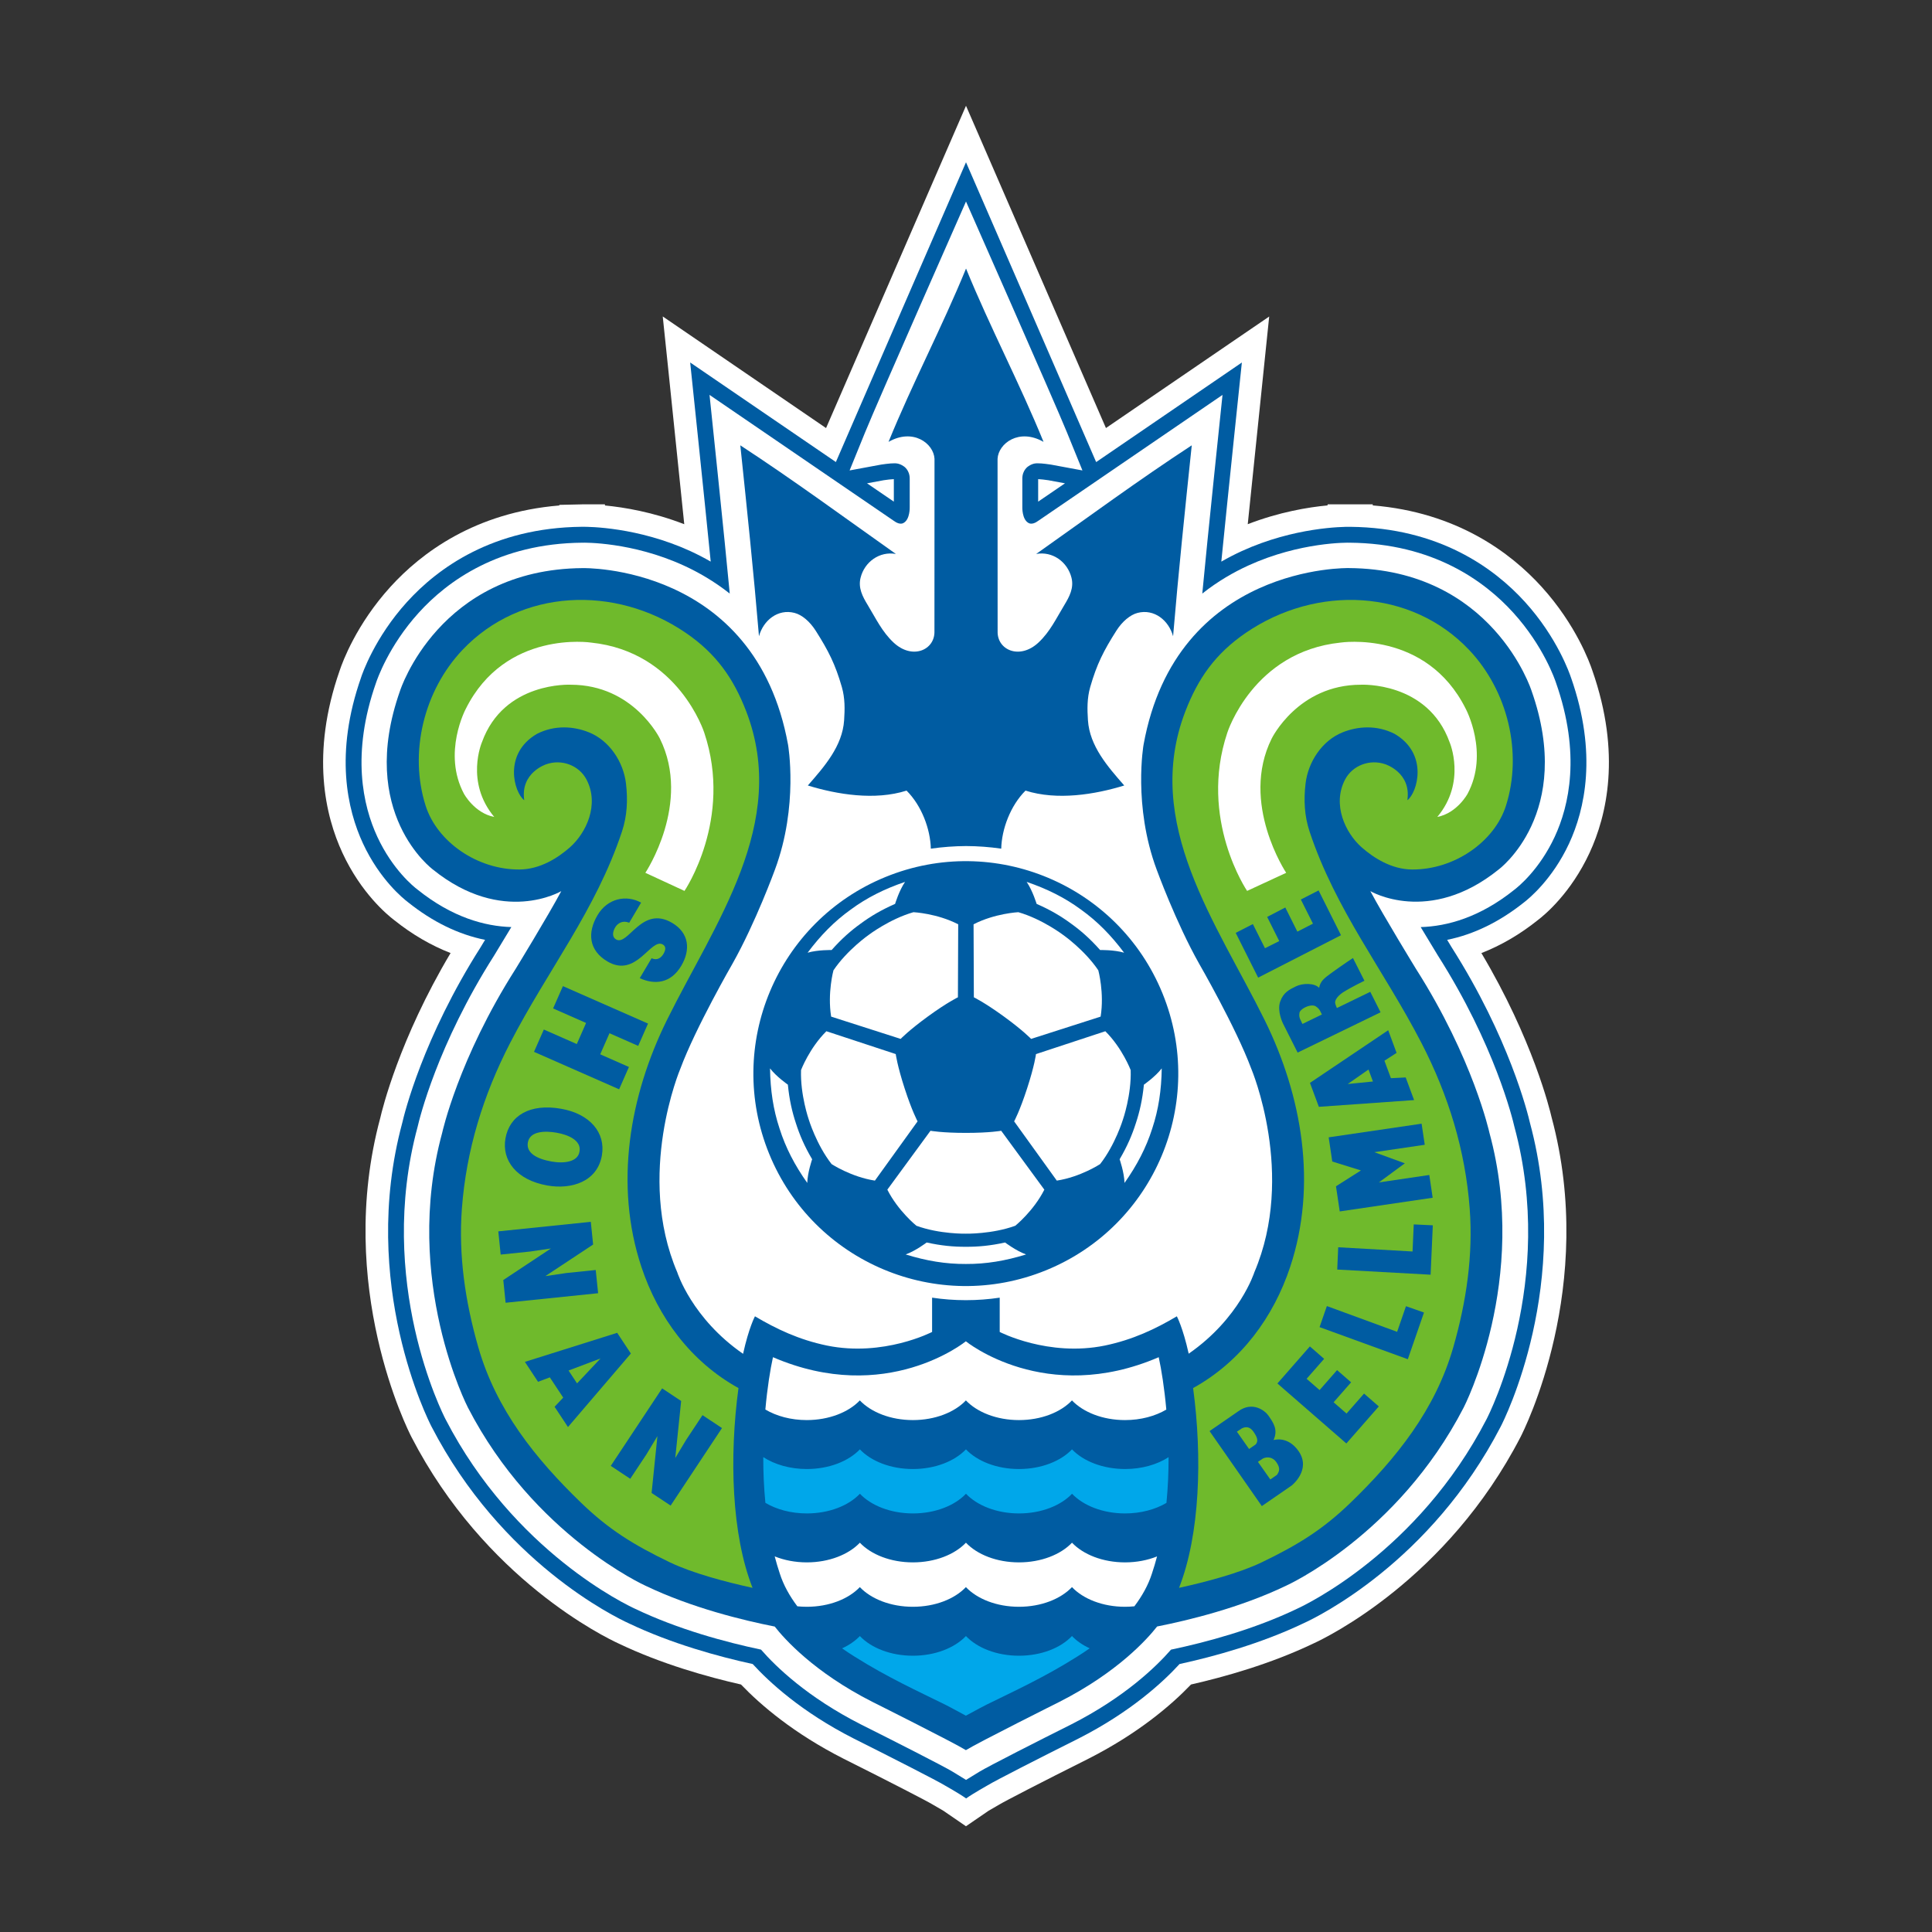
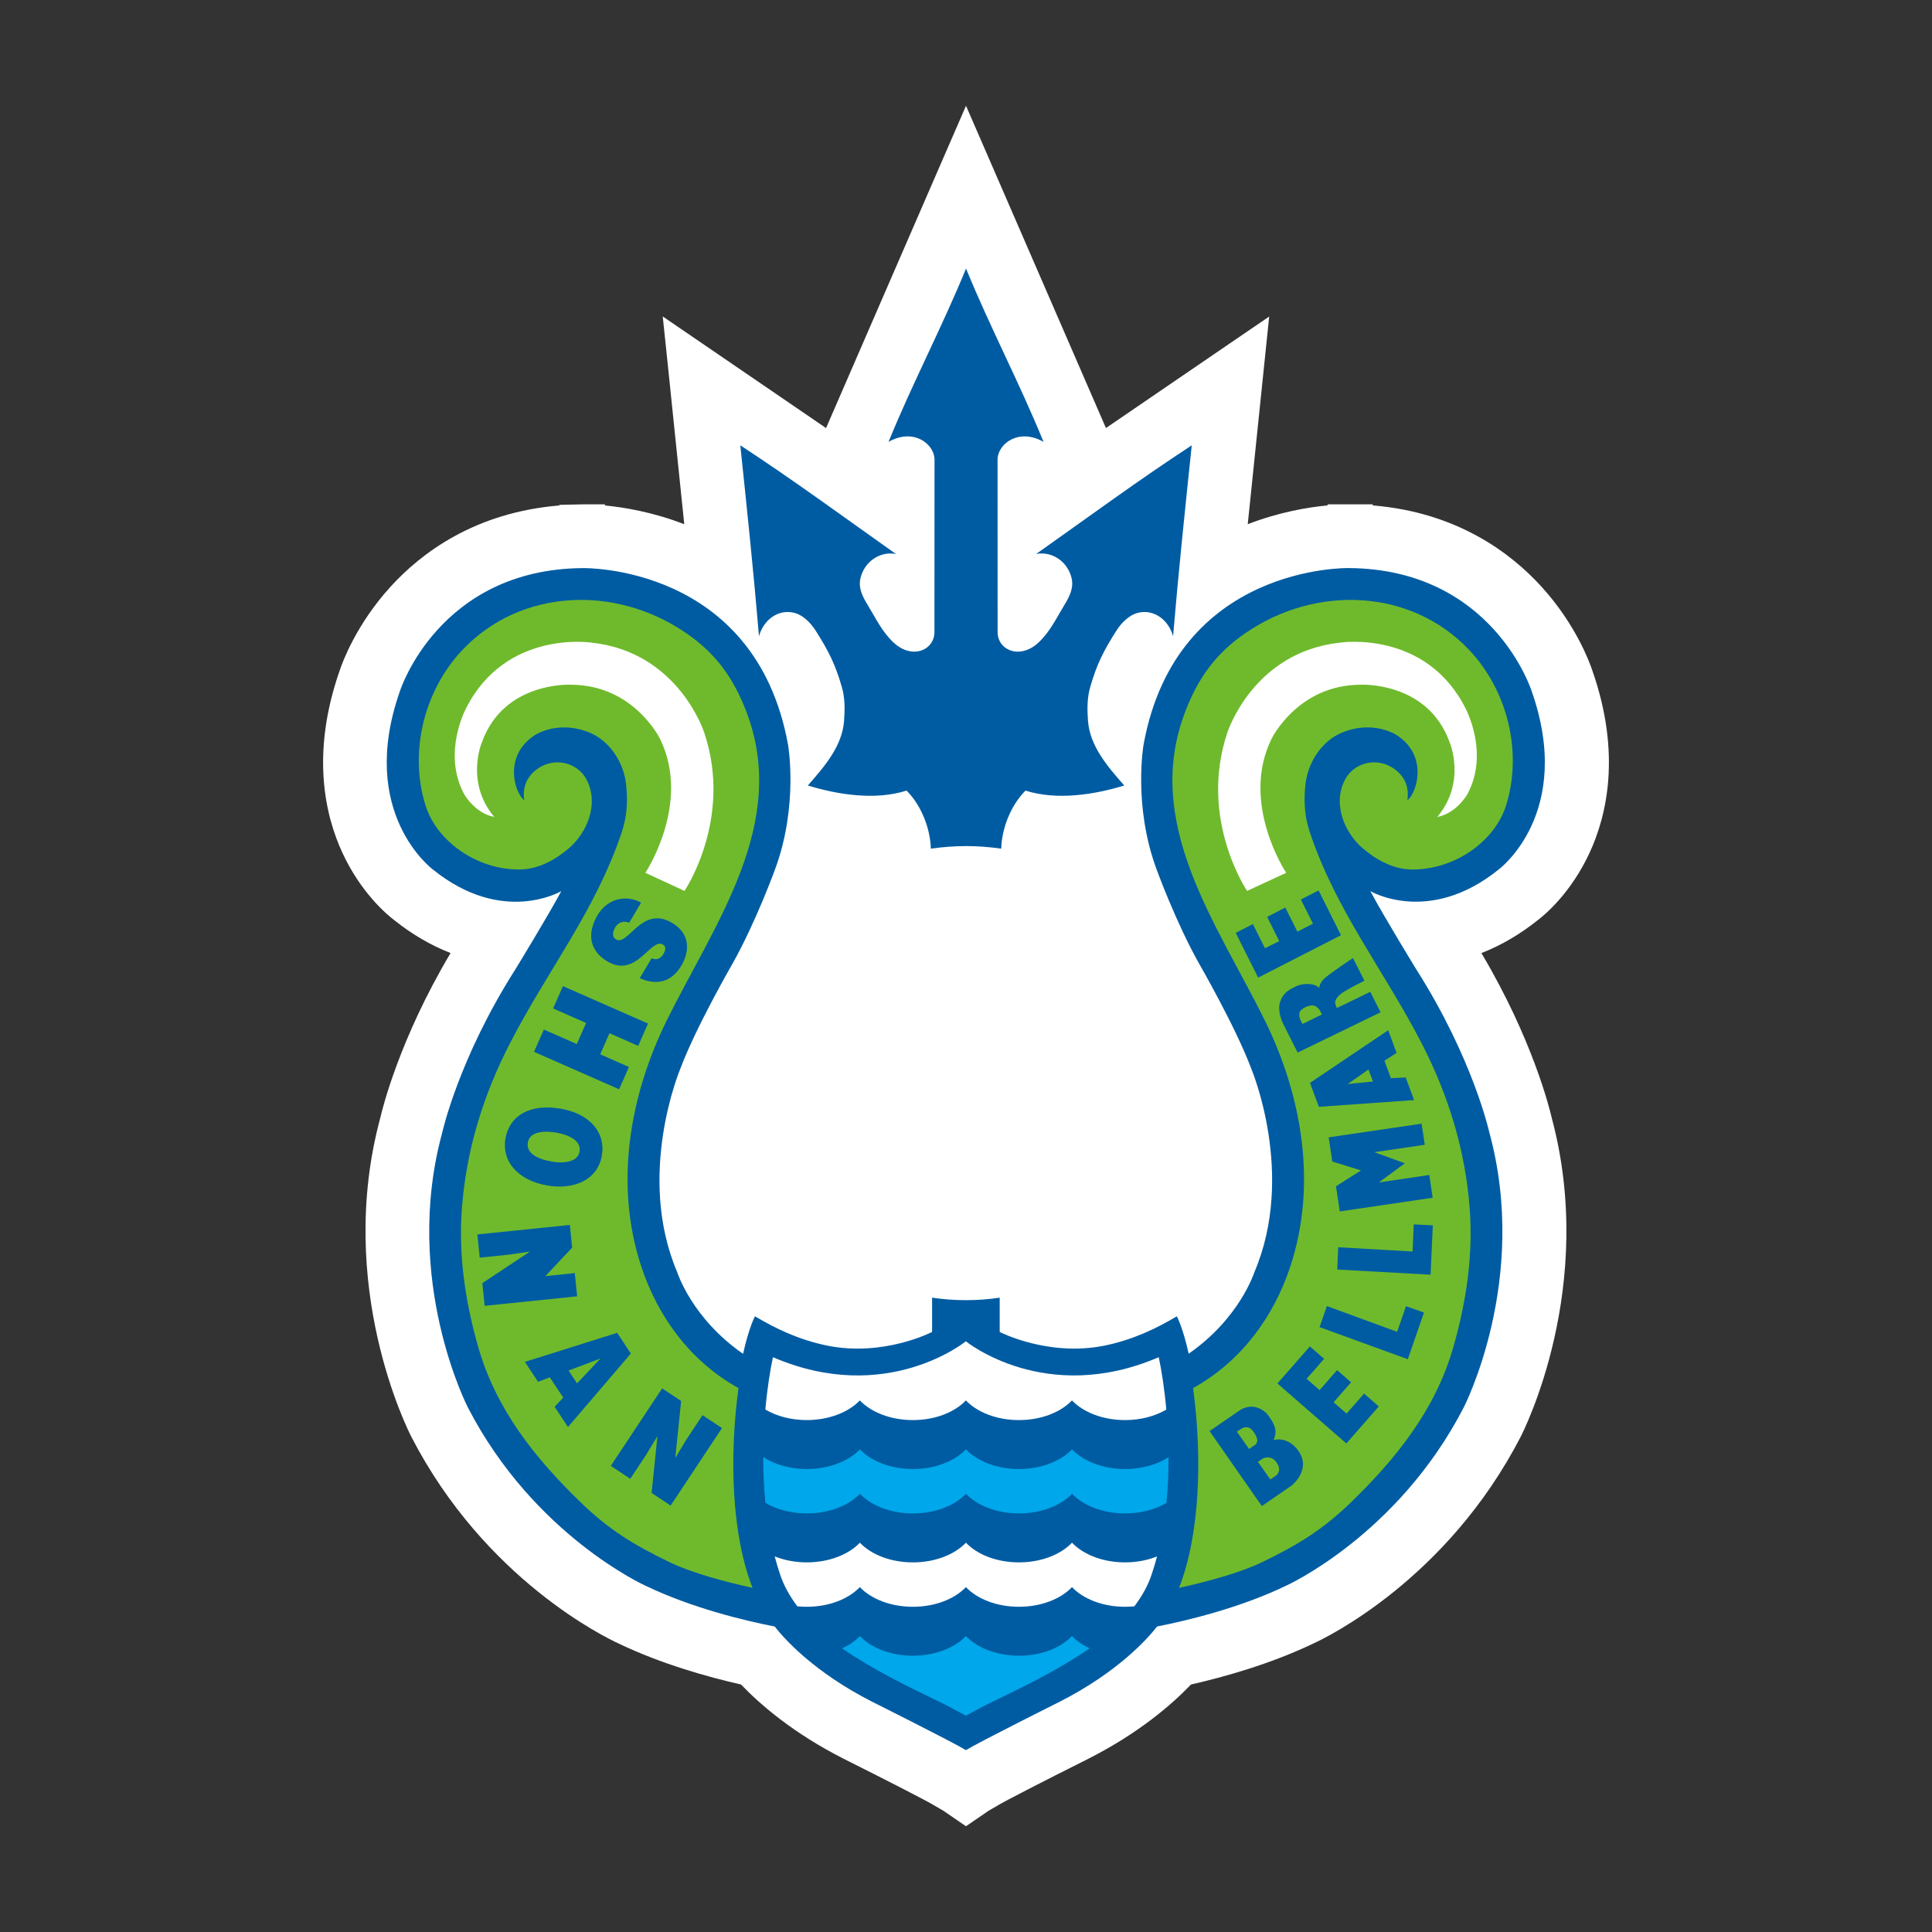
<svg xmlns="http://www.w3.org/2000/svg" version="1.1" x="0px" y="0px" viewBox="0 0 60 60" style="enable-background:new 0 0 60 60;" xml:space="preserve">
  <rect x="0" y="0" width="60" height="60" fill="#333333" stroke="none" />
  <style type="text/css">
	.st0{fill:#FFFFFF;}
	.st1{fill:#BEB1AA;}
	.st2{fill:#B8193F;}
	.st3{fill:#BF9C46;}
	.st4{fill:#004098;}
	.st5{fill:#E60039;}
	.st6{fill:#005CA2;}
	.st7{fill:#6FBA2C;}
	.st8{fill:#00A7EA;}
	.st9{fill:#004EA2;}
	.st10{fill:#00A0E9;}
	.st11{fill:#003686;}
	.st12{fill:#F0831E;}
	.st13{fill:#AA8657;}
	.st14{fill:#D80C18;}
	.st15{fill:#F39800;}
	.st16{fill:#0C2D50;}
	.st17{fill:#0B2742;}
	.st18{fill:#C5D9F1;}
	.st19{fill:#61A7DB;}
	.st20{fill:#77AFE0;}
	.st21{fill:#13426E;}
	.st22{fill:#FFFFFE;}
	.st23{fill:#FEFEFE;}
	.st24{fill:#FFFEFE;}
</style>
  <g id="レイヤー_1">
</g>
  <g id="マーク等">
    <g>
      <g>
        <g>
          <g>
            <path class="st0" d="M49.364,26.488c0.538-1.159,0.989-3.08,0.091-5.655l0-0       c-0.001-0.002-0.002-0.005-0.003-0.008c-0.08-0.242-0.506-1.421-1.573-2.598       c-0.964-1.063-2.636-2.316-5.247-2.531v-0.034c0-0-0.699-0-0.699-0h-0.014l0-0       c-0.024-0-0.058-0-0.096,0h-0.589c-0.003,0-0.005,0.013-0.007,0.034       c-0.597,0.056-1.495,0.204-2.477,0.583l0.511-4.95l0.155-1.499c0-0.001-1.244,0.849-1.244,0.849       l-3.826,2.614c-0.876-2.02-3.165-7.29-3.705-8.534L30,3.285l-0.641,1.475       c-0.54,1.244-2.83,6.514-3.705,8.534l-3.825-2.614l-1.247-0.852l0.157,1.502l0.511,4.95       c-0.974-0.377-1.865-0.525-2.463-0.582v-0.035c0,0-0.455,0-0.63,0c-0.018-0-0.031,0-0.045,0       c-0.014,0-0.023,0-0.023,0h-0.008c-0.018,0-0.026,0.001-0.026,0.001l-0.684,0.015       c-0,0-0.001,0.008-0.001,0.019c-2.612,0.215-4.285,1.468-5.249,2.531c-1.056,1.164-1.483,2.328-1.57,2.588       c-0.002,0.005-0.004,0.013-0.006,0.018l0,0c-0.897,2.575-0.447,4.496,0.091,5.655       c0.576,1.241,1.378,1.912,1.61,2.088c0.554,0.443,1.141,0.784,1.747,1.02       c-1.592,2.672-2.126,4.866-2.184,5.122c-1.408,5.225,0.871,9.717,0.968,9.906       c2.284,4.423,6.026,6.229,6.445,6.42c1.32,0.631,2.754,1.033,3.79,1.268c0.62,0.646,1.64,1.519,3.182,2.303       c1.463,0.732,2.61,1.325,2.765,1.421c0.113,0.064,0.232,0.133,0.339,0.197l0.701,0.481l0.702-0.481       c0.105-0.063,0.217-0.128,0.314-0.182c0.181-0.111,1.328-0.704,2.787-1.434       c1.545-0.785,2.566-1.659,3.186-2.305c1.036-0.236,2.47-0.637,3.801-1.274       c0.408-0.186,4.149-1.992,6.434-6.415c0.097-0.188,2.376-4.681,0.962-9.93       c-0.053-0.232-0.585-2.418-2.179-5.096c0.608-0.237,1.198-0.58,1.761-1.031       C47.986,28.401,48.787,27.73,49.364,26.488z" />
            <g>
-               <path class="st6" d="M27.443,14.914c0.105-0.016,0.246-0.033,0.316-0.034v0.699l-0.833-0.569L27.443,14.914z         M48.73,26.194c0.485-1.045,0.889-2.787,0.058-5.154l0.003,0.01c-0.041-0.124-0.426-1.247-1.429-2.353        c-0.954-1.052-2.669-2.309-5.428-2.336v-0c-0.001,0-0.003,0-0.004,0l0,0l-0.001,0        c-0.002-0-0.005-0-0.009-0l-0.003-0l0,0c-0.001,0-0.002,0-0.002,0c-0.001,0-0.001,0-0.002,0l0,0        c-0.201-0.002-1.716,0.008-3.348,0.753c-0.218,0.1-0.43,0.209-0.636,0.328        c0.193-1.943,0.638-6.184,0.638-6.184l-4.525,3.092C33.988,14.218,30,5.039,30,5.039s-3.988,9.179-4.041,9.31        l-4.525-3.092c0,0,0.445,4.242,0.638,6.184c-0.206-0.118-0.418-0.228-0.636-0.328        c-1.632-0.745-3.147-0.755-3.348-0.753l0,0c-0.001,0-0.001,0-0.002,0c-0.001,0-0.002,0-0.002,0l0,0l-0.003,0        c-0.004,0-0.006,0-0.009,0l-0.001,0l0,0c-0.001,0-0.003,0-0.004,0v0        c-2.759,0.027-4.474,1.284-5.428,2.336c-1.003,1.106-1.389,2.229-1.429,2.353l0.004-0.01        c-0.831,2.367-0.427,4.109,0.058,5.154c0.521,1.122,1.253,1.716,1.399,1.826        c0.762,0.61,1.565,1.001,2.393,1.169l-0.136,0.226c-1.792,2.817-2.369,5.168-2.436,5.46        c-1.344,4.991,0.815,9.249,0.908,9.428c2.175,4.21,5.705,5.918,6.115,6.106        c1.345,0.643,2.814,1.042,3.861,1.27c0.505,0.553,1.511,1.488,3.138,2.314        c1.214,0.608,2.598,1.315,2.816,1.449c0.001,0,0.458,0.257,0.671,0.409v0.004        c0.001-0.001,0.002-0.001,0.003-0.002c0.001,0.001,0.002,0.001,0.003,0.002v-0.004        c0.213-0.152,0.67-0.409,0.671-0.409c0.218-0.135,1.601-0.842,2.816-1.449        c1.627-0.827,2.633-1.762,3.138-2.314c1.047-0.228,2.515-0.627,3.86-1.27        c0.41-0.187,3.94-1.895,6.115-6.106c0.093-0.179,2.252-4.437,0.908-9.428        c-0.067-0.292-0.644-2.643-2.436-5.46l-0.136-0.226c0.829-0.169,1.631-0.56,2.393-1.169        C47.476,27.91,48.209,27.316,48.73,26.194z M33.074,15.01l-0.833,0.569V14.88        c0.07,0.002,0.211,0.018,0.316,0.034L33.074,15.01z" />
              <path class="st0" d="M48.283,25.987c0.447-0.963,0.816-2.574,0.04-4.783c-0.031-0.094-0.387-1.14-1.326-2.175        c-0.89-0.982-2.495-2.156-5.088-2.175l0.013,0c-0.062-0.002-1.54-0.028-3.153,0.708        c-0.456,0.208-0.949,0.49-1.431,0.872c0.14-1.518,0.628-6.17,0.628-6.17l-5.732,3.917        c-0.189,0.14-0.296,0.058-0.296,0.058c-0.201-0.111-0.189-0.488-0.189-0.488v-0.887        c0-0.271,0.185-0.382,0.185-0.382c0.144-0.103,0.275-0.094,0.275-0.094c0.148-0.004,0.431,0.041,0.431,0.041        l0.976,0.181l-0.481-1.182C32.753,12.49,30,6.258,30,6.258s-2.753,6.232-3.134,7.17l-0.481,1.182        l0.976-0.181c0,0,0.283-0.045,0.431-0.041c0,0,0.131-0.008,0.275,0.094c0,0,0.185,0.111,0.185,0.382v0.887        c0,0,0.012,0.378-0.189,0.488c0,0-0.107,0.082-0.296-0.058l-5.732-3.917c0,0,0.488,4.651,0.628,6.17        c-0.483-0.381-0.976-0.664-1.431-0.872c-1.613-0.737-3.091-0.71-3.153-0.708l0.013-0        c-2.593,0.019-4.198,1.193-5.088,2.175c-0.939,1.036-1.295,2.082-1.326,2.175        c-0.776,2.209-0.407,3.82,0.04,4.783c0.475,1.023,1.131,1.552,1.251,1.642        c1.075,0.862,2.089,1.137,2.911,1.162c-0.278,0.464-0.51,0.844-0.534,0.883        c-1.768,2.778-2.322,5.081-2.376,5.317c-1.301,4.813,0.777,8.912,0.867,9.085        c2.129,4.122,5.657,5.782,5.884,5.885c1.346,0.644,2.825,1.04,3.913,1.269        c0.463,0.532,1.441,1.479,3.101,2.323c0.963,0.482,2.583,1.304,2.851,1.469l0.413,0.253v0.002L30,55.277        l0.002,0.001v-0.002l0.413-0.253c0.268-0.165,1.888-0.988,2.851-1.469c1.66-0.844,2.638-1.792,3.101-2.323        c1.088-0.229,2.568-0.624,3.913-1.269c0.227-0.103,3.756-1.764,5.885-5.885        c0.089-0.172,2.168-4.272,0.866-9.085c-0.054-0.237-0.608-2.539-2.376-5.317        c-0.024-0.039-0.256-0.419-0.534-0.883c0.822-0.025,1.836-0.3,2.911-1.162        C47.151,27.538,47.808,27.009,48.283,25.987z" />
              <g>
-                 <ellipse transform="matrix(0.926 -0.378 0.378 0.926 -10.377 13.825)" class="st6" cx="29.996" cy="33.321" rx="6.595" ry="6.595" />
                <g>
                  <g>
                    <path class="st0" d="M29.996,38.72c-0.378,0.002-0.758-0.032-1.218-0.133c0,0-0.341,0.26-0.652,0.371           c0.644,0.199,1.245,0.3,1.87,0.296c0.625,0.004,1.226-0.097,1.87-0.296           c-0.31-0.111-0.652-0.371-0.652-0.371C30.754,38.688,30.374,38.722,29.996,38.72z" />
                    <path class="st0" d="M35.274,34.885c-0.115,0.36-0.264,0.711-0.503,1.117c0,0,0.142,0.405,0.152,0.735           c0.388-0.551,0.67-1.091,0.86-1.687c0.197-0.593,0.286-1.196,0.296-1.87           c-0.202,0.261-0.554,0.505-0.554,0.505C35.478,34.154,35.393,34.526,35.274,34.885z" />
                    <path class="st0" d="M33.258,28.68c0.307,0.22,0.594,0.471,0.907,0.824c0,0,0.429-0.01,0.745,0.083           c-0.404-0.54-0.831-0.975-1.339-1.339c-0.503-0.371-1.049-0.642-1.687-0.86           c0.186,0.273,0.309,0.683,0.309,0.683C32.626,28.26,32.953,28.456,33.258,28.68z" />
                    <path class="st0" d="M26.734,28.68c0.304-0.224,0.632-0.419,1.064-0.609c0,0,0.123-0.411,0.309-0.683           c-0.638,0.217-1.184,0.489-1.687,0.86c-0.508,0.364-0.935,0.799-1.339,1.339           c0.317-0.092,0.746-0.083,0.746-0.083C26.14,29.151,26.427,28.9,26.734,28.68z" />
                    <path class="st0" d="M24.718,34.885c-0.119-0.359-0.204-0.73-0.25-1.2c0,0-0.353-0.244-0.554-0.505           c0.01,0.674,0.099,1.277,0.296,1.87c0.189,0.596,0.471,1.136,0.86,1.687           c0.01-0.33,0.152-0.735,0.152-0.735C24.982,35.596,24.833,35.245,24.718,34.885z" />
                  </g>
                  <g>
                    <path class="st0" d="M29.996,35.183c-0.746,0-1.099-0.066-1.099-0.066l-1.34,1.829           c0.336,0.665,0.903,1.121,0.903,1.121c0.723,0.264,1.535,0.246,1.535,0.246s0.812,0.017,1.535-0.246           c0,0,0.567-0.456,0.903-1.121l-1.34-1.829C31.094,35.117,30.741,35.183,29.996,35.183z" />
                    <path class="st0" d="M31.898,33.801c-0.23,0.709-0.403,1.024-0.403,1.024l1.325,1.84           c0.737-0.114,1.345-0.513,1.345-0.513c0.474-0.606,0.709-1.384,0.709-1.384s0.267-0.767,0.24-1.536           c0,0-0.258-0.68-0.787-1.206l-2.154,0.71C32.175,32.736,32.129,33.092,31.898,33.801z" />
                    <path class="st0" d="M31.172,31.565c0.603,0.438,0.85,0.699,0.85,0.699l2.159-0.692           c0.119-0.736-0.072-1.438-0.072-1.438c-0.43-0.638-1.097-1.102-1.097-1.102s-0.647-0.491-1.387-0.703           c0,0-0.727,0.035-1.39,0.376l0.009,2.267C30.244,30.973,30.569,31.127,31.172,31.565z" />
                    <path class="st0" d="M28.821,31.564c0.603-0.438,0.928-0.592,0.928-0.592l0.009-2.267           c-0.663-0.341-1.39-0.376-1.39-0.376c-0.74,0.212-1.387,0.703-1.387,0.703s-0.667,0.464-1.097,1.102           c0,0-0.191,0.702-0.072,1.438l2.159,0.692C27.971,32.264,28.218,32.003,28.821,31.564z" />
                    <path class="st0" d="M28.094,33.8c-0.23-0.709-0.276-1.065-0.276-1.065l-2.154-0.709           c-0.529,0.525-0.787,1.206-0.787,1.206c-0.027,0.769,0.24,1.536,0.24,1.536s0.235,0.778,0.709,1.384           c0,0,0.609,0.399,1.345,0.513l1.325-1.84C28.497,34.825,28.324,34.51,28.094,33.8z" />
                  </g>
                </g>
              </g>
              <path class="st6" d="M30.001,26.275c0.361,0.001,0.73,0.028,1.093,0.081c0.015-0.608,0.285-1.335,0.754-1.803        c0.983,0.313,2.156,0.121,3.066-0.159c-0.512-0.585-1.074-1.222-1.127-2.025        c-0.023-0.345-0.029-0.684,0.071-1.033c0.204-0.71,0.416-1.126,0.811-1.748        c0.184-0.289,0.429-0.494,0.659-0.554c0.519-0.134,0.969,0.234,1.103,0.725        c0.166-1.98,0.373-3.953,0.58-5.929c-1.646,1.075-3.227,2.24-4.832,3.374        c0.505-0.092,0.972,0.242,1.097,0.738c0.08,0.32-0.065,0.588-0.222,0.848        c-0.252,0.415-0.444,0.829-0.802,1.164c-0.584,0.547-1.29,0.233-1.27-0.352l-0.002-5.353        c0.025-0.477,0.666-0.962,1.428-0.526c-0.742-1.823-1.663-3.561-2.407-5.383        c-0.744,1.821-1.665,3.56-2.407,5.383c0.762-0.436,1.403,0.048,1.428,0.526l-0.002,5.353        c0.019,0.584-0.687,0.899-1.27,0.352c-0.358-0.335-0.55-0.749-0.802-1.164        c-0.158-0.26-0.302-0.528-0.222-0.848c0.124-0.496,0.592-0.829,1.097-0.738        c-1.605-1.135-3.186-2.299-4.832-3.374c0.207,1.976,0.414,3.949,0.58,5.929        c0.134-0.491,0.584-0.859,1.103-0.725c0.231,0.059,0.475,0.265,0.659,0.554        c0.395,0.622,0.607,1.039,0.811,1.748c0.1,0.349,0.094,0.688,0.071,1.033        c-0.053,0.803-0.615,1.44-1.127,2.025c0.91,0.28,2.083,0.472,3.066,0.159        c0.469,0.468,0.739,1.195,0.754,1.803c0.363-0.052,0.733-0.079,1.093-0.081H30.001z" />
              <g>
                <g>
                  <path class="st6" d="M46.541,27.004c0,0,2.368-1.745,1.021-5.555c0,0-1.205-3.775-5.671-3.807          c0,0-5.359-0.129-6.377,5.487c0,0-0.332,1.889,0.407,3.876c0,0,0.597,1.642,1.319,2.923          c0,0,1.144,1.982,1.62,3.263c0,0,1.391,3.285,0.094,6.323c0,0-0.45,1.424-2.038,2.526          c-0.179-0.81-0.368-1.161-0.368-1.161c-0.659,0.391-1.365,0.727-2.233,0.908          c-1.759,0.361-3.268-0.422-3.268-0.422v-1.065c-0.343,0.051-0.693,0.078-1.05,0.078          c-0.357,0-0.708-0.027-1.05-0.078v1.065c0,0-1.508,0.783-3.268,0.422c-0.868-0.18-1.574-0.517-2.233-0.908          c0,0-0.19,0.352-0.369,1.165c-1.593-1.102-2.043-2.529-2.043-2.529c-1.297-3.038,0.094-6.323,0.094-6.323          c0.476-1.281,1.62-3.263,1.62-3.263c0.722-1.281,1.319-2.923,1.319-2.923          c0.739-1.987,0.407-3.876,0.407-3.876c-1.018-5.616-6.378-5.487-6.378-5.487          c-4.466,0.033-5.671,3.807-5.671,3.807c-1.347,3.809,1.021,5.555,1.021,5.555          c2.167,1.749,3.985,0.67,3.985,0.67c-0.401,0.754-1.418,2.416-1.418,2.416          c-1.777,2.79-2.28,5.087-2.28,5.087c-1.248,4.581,0.8,8.537,0.8,8.537          c2.053,3.974,5.515,5.532,5.515,5.532c1.426,0.684,3.035,1.075,4.012,1.267          c0.298,0.381,1.218,1.417,3.029,2.337c0,0,2.511,1.256,2.908,1.501c0.397-0.245,2.908-1.501,2.908-1.501          c1.813-0.922,2.733-1.959,3.03-2.339c0.978-0.193,2.583-0.583,4.005-1.266c0,0,3.463-1.558,5.515-5.532          c0,0,2.048-3.956,0.8-8.537c0,0-0.503-2.297-2.28-5.087c0,0-1.018-1.662-1.418-2.416          C42.556,27.674,44.374,28.752,46.541,27.004z" />
                  <g>
                    <path class="st7" d="M43.313,22.792c-0.558-0.285-1.149-0.236-1.611-0.051           c-0.64,0.253-1.078,0.919-1.157,1.595c-0.059,0.505-0.037,1,0.125,1.488           c0.812,2.446,2.299,4.291,3.474,6.565c0.84,1.627,1.364,3.336,1.499,5.147           c0.108,1.446-0.102,2.885-0.511,4.308c-0.556,1.937-1.77,3.452-3.197,4.831           c-0.846,0.817-1.611,1.296-2.748,1.843c-0.708,0.341-1.749,0.614-2.571,0.794           c0.649-1.649,0.727-4.054,0.437-6.204c1.492-0.826,2.499-2.208,3.015-3.764           c0.846-2.55,0.372-5.305-0.791-7.661c-1.487-3.01-3.802-6.114-2.466-9.588           c0.395-1.027,0.933-1.796,1.881-2.443c2.195-1.499,5.132-1.369,6.931,0.53           c1.202,1.268,1.669,3.191,1.146,4.84c-0.354,1.116-1.602,1.991-2.918,1.981           c-0.638-0.005-1.192-0.361-1.564-0.689c-0.508-0.449-0.92-1.329-0.515-2.104           c0.232-0.443,0.771-0.643,1.249-0.476c0,0,0.813,0.255,0.686,1.117           C44.019,24.616,44.372,23.413,43.313,22.792z" />
                    <path class="st0" d="M38.73,27.668c0,0-1.514-2.228-0.615-4.912c0,0,0.796-2.517,3.518-2.8           c0,0,2.66-0.402,3.887,2.057c0,0,0.735,1.37,0.057,2.639c0,0-0.324,0.6-0.94,0.719           c0.911-1.088,0.383-2.318,0.383-2.318c-0.681-1.897-2.758-1.788-2.758-1.788           c-1.954,0-2.769,1.673-2.769,1.673c-0.994,2.003,0.451,4.168,0.451,4.168L38.73,27.668z" />
                  </g>
                  <g>
                    <path class="st7" d="M16.673,22.792c0.558-0.285,1.149-0.236,1.611-0.051           c0.64,0.253,1.078,0.919,1.157,1.595c0.059,0.505,0.037,1-0.125,1.488           c-0.812,2.446-2.299,4.291-3.473,6.565c-0.84,1.627-1.364,3.336-1.499,5.147           c-0.108,1.446,0.102,2.885,0.511,4.308c0.556,1.937,1.77,3.452,3.197,4.831           c0.846,0.817,1.611,1.296,2.748,1.843c0.708,0.341,1.749,0.614,2.571,0.794           c-0.649-1.649-0.727-4.054-0.437-6.204c-1.492-0.826-2.499-2.208-3.015-3.764           c-0.846-2.55-0.372-5.305,0.791-7.661c1.487-3.01,3.802-6.114,2.466-9.588           c-0.395-1.027-0.933-1.796-1.881-2.443c-2.195-1.499-5.132-1.369-6.931,0.53           c-1.202,1.268-1.669,3.191-1.146,4.84c0.354,1.116,1.602,1.991,2.918,1.981           c0.638-0.005,1.192-0.361,1.564-0.689c0.508-0.449,0.92-1.329,0.515-2.104           c-0.232-0.443-0.771-0.643-1.248-0.476c0,0-0.813,0.255-0.686,1.117           C15.967,24.616,15.614,23.413,16.673,22.792z" />
                    <path class="st0" d="M21.257,27.668c0,0,1.514-2.228,0.615-4.912c0,0-0.796-2.517-3.518-2.8           c0,0-2.66-0.402-3.888,2.057c0,0-0.734,1.37-0.057,2.639c0,0,0.324,0.6,0.94,0.719           c-0.911-1.088-0.383-2.318-0.383-2.318c0.681-1.897,2.758-1.788,2.758-1.788           c1.954,0,2.769,1.673,2.769,1.673c0.993,2.003-0.451,4.168-0.451,4.168L21.257,27.668z" />
                  </g>
                </g>
                <g>
                  <path class="st0" d="M33.292,47.91c-0.349,0.367-0.957,0.611-1.647,0.611c-0.691,0-1.298-0.243-1.647-0.611          c-0.349,0.367-0.957,0.611-1.647,0.611c-0.691,0-1.298-0.243-1.647-0.611          c-0.349,0.367-0.957,0.611-1.647,0.611c-0.365,0-0.706-0.068-0.998-0.186          c0.047,0.179,0.099,0.355,0.157,0.529c0.113,0.357,0.304,0.7,0.546,1.021          c0.096,0.01,0.194,0.015,0.294,0.015c0.691,0,1.298-0.243,1.647-0.611c0.349,0.368,0.957,0.611,1.647,0.611          c0.691,0,1.298-0.243,1.647-0.611c0.349,0.368,0.957,0.611,1.647,0.611c0.691,0,1.298-0.243,1.647-0.611          c0.349,0.368,0.957,0.611,1.647,0.611c0.099,0,0.196-0.006,0.291-0.015c0.243-0.322,0.434-0.665,0.547-1.022          c0.058-0.173,0.11-0.349,0.157-0.527c-0.292,0.117-0.631,0.185-0.995,0.185          C34.249,48.521,33.641,48.277,33.292,47.91z" />
                  <path class="st8" d="M33.292,45.011c-0.349,0.367-0.957,0.611-1.647,0.611c-0.691,0-1.298-0.243-1.647-0.611          c-0.349,0.367-0.957,0.611-1.647,0.611c-0.691,0-1.298-0.243-1.647-0.611          c-0.349,0.367-0.957,0.611-1.647,0.611c-0.525,0-1.002-0.141-1.353-0.37          c-0.001,0.46,0.019,0.939,0.066,1.42c0.344,0.205,0.795,0.329,1.288,0.329          c0.691,0,1.298-0.243,1.647-0.611c0.349,0.367,0.957,0.611,1.647,0.611c0.691,0,1.298-0.243,1.647-0.611          c0.349,0.367,0.957,0.611,1.647,0.611c0.691,0,1.298-0.243,1.647-0.611          c0.349,0.367,0.957,0.611,1.647,0.611c0.492,0,0.941-0.124,1.285-0.327          c0.047-0.481,0.067-0.96,0.066-1.42c-0.352,0.228-0.827,0.368-1.351,0.368          C34.249,45.621,33.641,45.378,33.292,45.011z" />
                  <path class="st8" d="M31.645,51.42c-0.691,0-1.298-0.243-1.647-0.611c-0.349,0.367-0.957,0.611-1.647,0.611          c-0.691,0-1.298-0.243-1.647-0.611c-0.144,0.151-0.332,0.281-0.552,0.382          c0.131,0.092,0.263,0.179,0.395,0.261c1.032,0.65,1.974,1.075,2.814,1.491c0,0,0.336,0.173,0.635,0.339          c0.3-0.166,0.635-0.339,0.635-0.339c0.84-0.415,1.782-0.84,2.814-1.491          c0.133-0.082,0.265-0.169,0.396-0.262c-0.219-0.101-0.406-0.23-0.55-0.382          C32.943,51.177,32.336,51.42,31.645,51.42z" />
                  <path class="st0" d="M26.703,43.491c0.349,0.367,0.957,0.611,1.647,0.611c0.691,0,1.298-0.243,1.647-0.611          c0.349,0.367,0.957,0.611,1.647,0.611c0.691,0,1.298-0.243,1.647-0.611          c0.349,0.367,0.957,0.611,1.647,0.611c0.491,0,0.939-0.123,1.283-0.326          c-0.061-0.675-0.152-1.243-0.236-1.627c-3.523,1.518-5.99-0.494-5.99-0.494s-2.467,2.013-5.99,0.494          c-0.084,0.383-0.176,0.951-0.236,1.625c0.344,0.204,0.793,0.328,1.286,0.328          C25.746,44.101,26.354,43.858,26.703,43.491z" />
                </g>
              </g>
            </g>
          </g>
        </g>
        <g>
          <path class="st6" d="M20.235,29.76c0.093,0.04,0.166,0.035,0.225,0.006c0.059-0.029,0.107-0.078,0.144-0.142      c0.085-0.144,0.071-0.238-0.019-0.291c-0.373-0.221-0.818,1.06-1.722,0.525c-0.576-0.341-0.629-0.89-0.306-1.437      c0.31-0.525,0.896-0.641,1.353-0.389L19.541,28.656c-0.098-0.039-0.186-0.039-0.261-0.009      c-0.072,0.028-0.134,0.085-0.172,0.148c-0.096,0.163-0.094,0.31,0.023,0.379      c0.376,0.223,0.793-1.074,1.743-0.513c0.528,0.312,0.578,0.834,0.284,1.332      c-0.327,0.552-0.827,0.596-1.29,0.385L20.235,29.76z" />
          <path class="st6" d="M17.482,30.625l2.643,1.163l-0.305,0.693l-0.892-0.393l-0.288,0.655l0.892,0.393l-0.305,0.693      l-2.643-1.163l0.305-0.693l1.024,0.451l0.288-0.655l-1.024-0.451L17.482,30.625z" />
          <path class="st6" d="M17.001,36.817c-0.968-0.17-1.422-0.787-1.304-1.46c0.125-0.714,0.762-1.094,1.73-0.923      c0.893,0.157,1.389,0.743,1.265,1.45C18.55,36.696,17.752,36.949,17.001,36.817z M17.289,35.178      c-0.363-0.064-0.834-0.055-0.896,0.302c-0.057,0.322,0.269,0.51,0.739,0.593      c0.387,0.068,0.82,0.014,0.866-0.317C18.057,35.417,17.648,35.241,17.289,35.178z" />
-           <path class="st6" d="M16.936,39.631l0.651-0.096l0.914-0.094l0.074,0.721l-2.873,0.296l-0.072-0.705l1.48-0.981      l-0.651,0.096l-0.91,0.094l-0.074-0.721l2.873-0.296l0.072,0.705L16.936,39.631z" />
+           <path class="st6" d="M16.936,39.631l0.914-0.094l0.074,0.721l-2.873,0.296l-0.072-0.705l1.48-0.981      l-0.651,0.096l-0.91,0.094l-0.074-0.721l2.873-0.296l0.072,0.705L16.936,39.631z" />
          <path class="st6" d="M16.301,42.294l2.866-0.902l0.425,0.643l-1.953,2.283l-0.416-0.629l0.268-0.285l-0.416-0.629      l-0.366,0.138L16.301,42.294z M18.65,42.188l-0.993,0.375l0.264,0.399L18.65,42.188z" />
          <path class="st6" d="M20.971,45.279l0.339-0.564l0.507-0.766l0.605,0.401l-1.595,2.407l-0.591-0.392l0.181-1.766      l-0.339,0.564l-0.505,0.762l-0.605-0.401l1.595-2.407l0.591,0.392L20.971,45.279z" />
        </g>
      </g>
      <g>
        <polygon class="st6" points="40.95,27.653 40.399,27.935 40.775,28.685 40.291,28.933 39.916,28.183 39.353,28.476      39.728,29.226 39.285,29.448 38.909,28.698 38.376,28.971 39.073,30.361 41.646,29.044    " />
        <polygon class="st6" points="44.497,38.053 43.905,38.025 43.868,38.866 41.559,38.735 41.529,39.427 44.429,39.587         " />
        <polygon class="st6" points="44.223,40.762 43.664,40.565 43.389,41.361 41.207,40.561 40.98,41.215 43.721,42.212         " />
        <path class="st6" d="M40.682,33.63l2.43-1.635l0.26,0.703l-0.377,0.244l0.201,0.542l0.459-0.023l0.261,0.703     l-2.958,0.209L40.682,33.63z M41.855,33.665l0.783-0.078l-0.138-0.372L41.855,33.665z" />
        <path class="st6" d="M40.448,31.8l0.605-0.294l-0.061-0.122c-0.039-0.067-0.118-0.14-0.19-0.154     c-0.143-0.028-0.364,0.079-0.429,0.182c-0.029,0.046-0.036,0.163,0.011,0.252L40.448,31.8z M40.967,30.679     c0.036-0.205,0.151-0.296,0.381-0.463c0.35-0.253,0.669-0.464,0.669-0.464l0.357,0.706     c0,0-0.394,0.188-0.673,0.365c-0.195,0.133-0.249,0.262-0.236,0.33c0.013,0.068,0.054,0.152,0.054,0.152     l1.036-0.503l0.32,0.636l-2.576,1.251l-0.458-0.91c0,0-0.185-0.375-0.086-0.667     c0.099-0.291,0.285-0.379,0.492-0.48C40.455,30.53,40.822,30.523,40.967,30.679z" />
        <polygon class="st6" points="42.82,43.678 42.362,43.279 41.818,43.899 41.416,43.549 41.96,42.929 41.524,42.55      40.981,43.17 40.578,42.82 41.122,42.2 40.679,41.814 39.671,42.965 41.812,44.828    " />
        <path class="st6" d="M37.564,44.444l0.89-0.614c0.437-0.32,0.824-0.031,0.939,0.134     c0.161,0.232,0.302,0.441,0.158,0.759c0,0,0.436-0.146,0.776,0.341c0.407,0.584-0.213,1.07-0.213,1.07     l-0.927,0.639L37.564,44.444z M38.571,44.357l-0.158,0.105l0.378,0.538l0.207-0.143     c0.074-0.095,0.07-0.192-0.068-0.39C38.824,44.314,38.708,44.294,38.571,44.357z M39.224,45.294l-0.158,0.105     l0.385,0.547l0.207-0.143c0.068-0.104,0.117-0.198-0.021-0.396C39.53,45.254,39.361,45.231,39.224,45.294z" />
        <polygon class="st6" points="41.49,36.841 42.265,36.349 41.375,36.072 41.263,35.321 44.149,34.897 44.247,35.552      42.681,35.782 43.629,36.128 42.822,36.721 44.388,36.49 44.493,37.197 41.607,37.622    " />
      </g>
    </g>
  </g>
  <g id="Layer_1">
</g>
</svg>